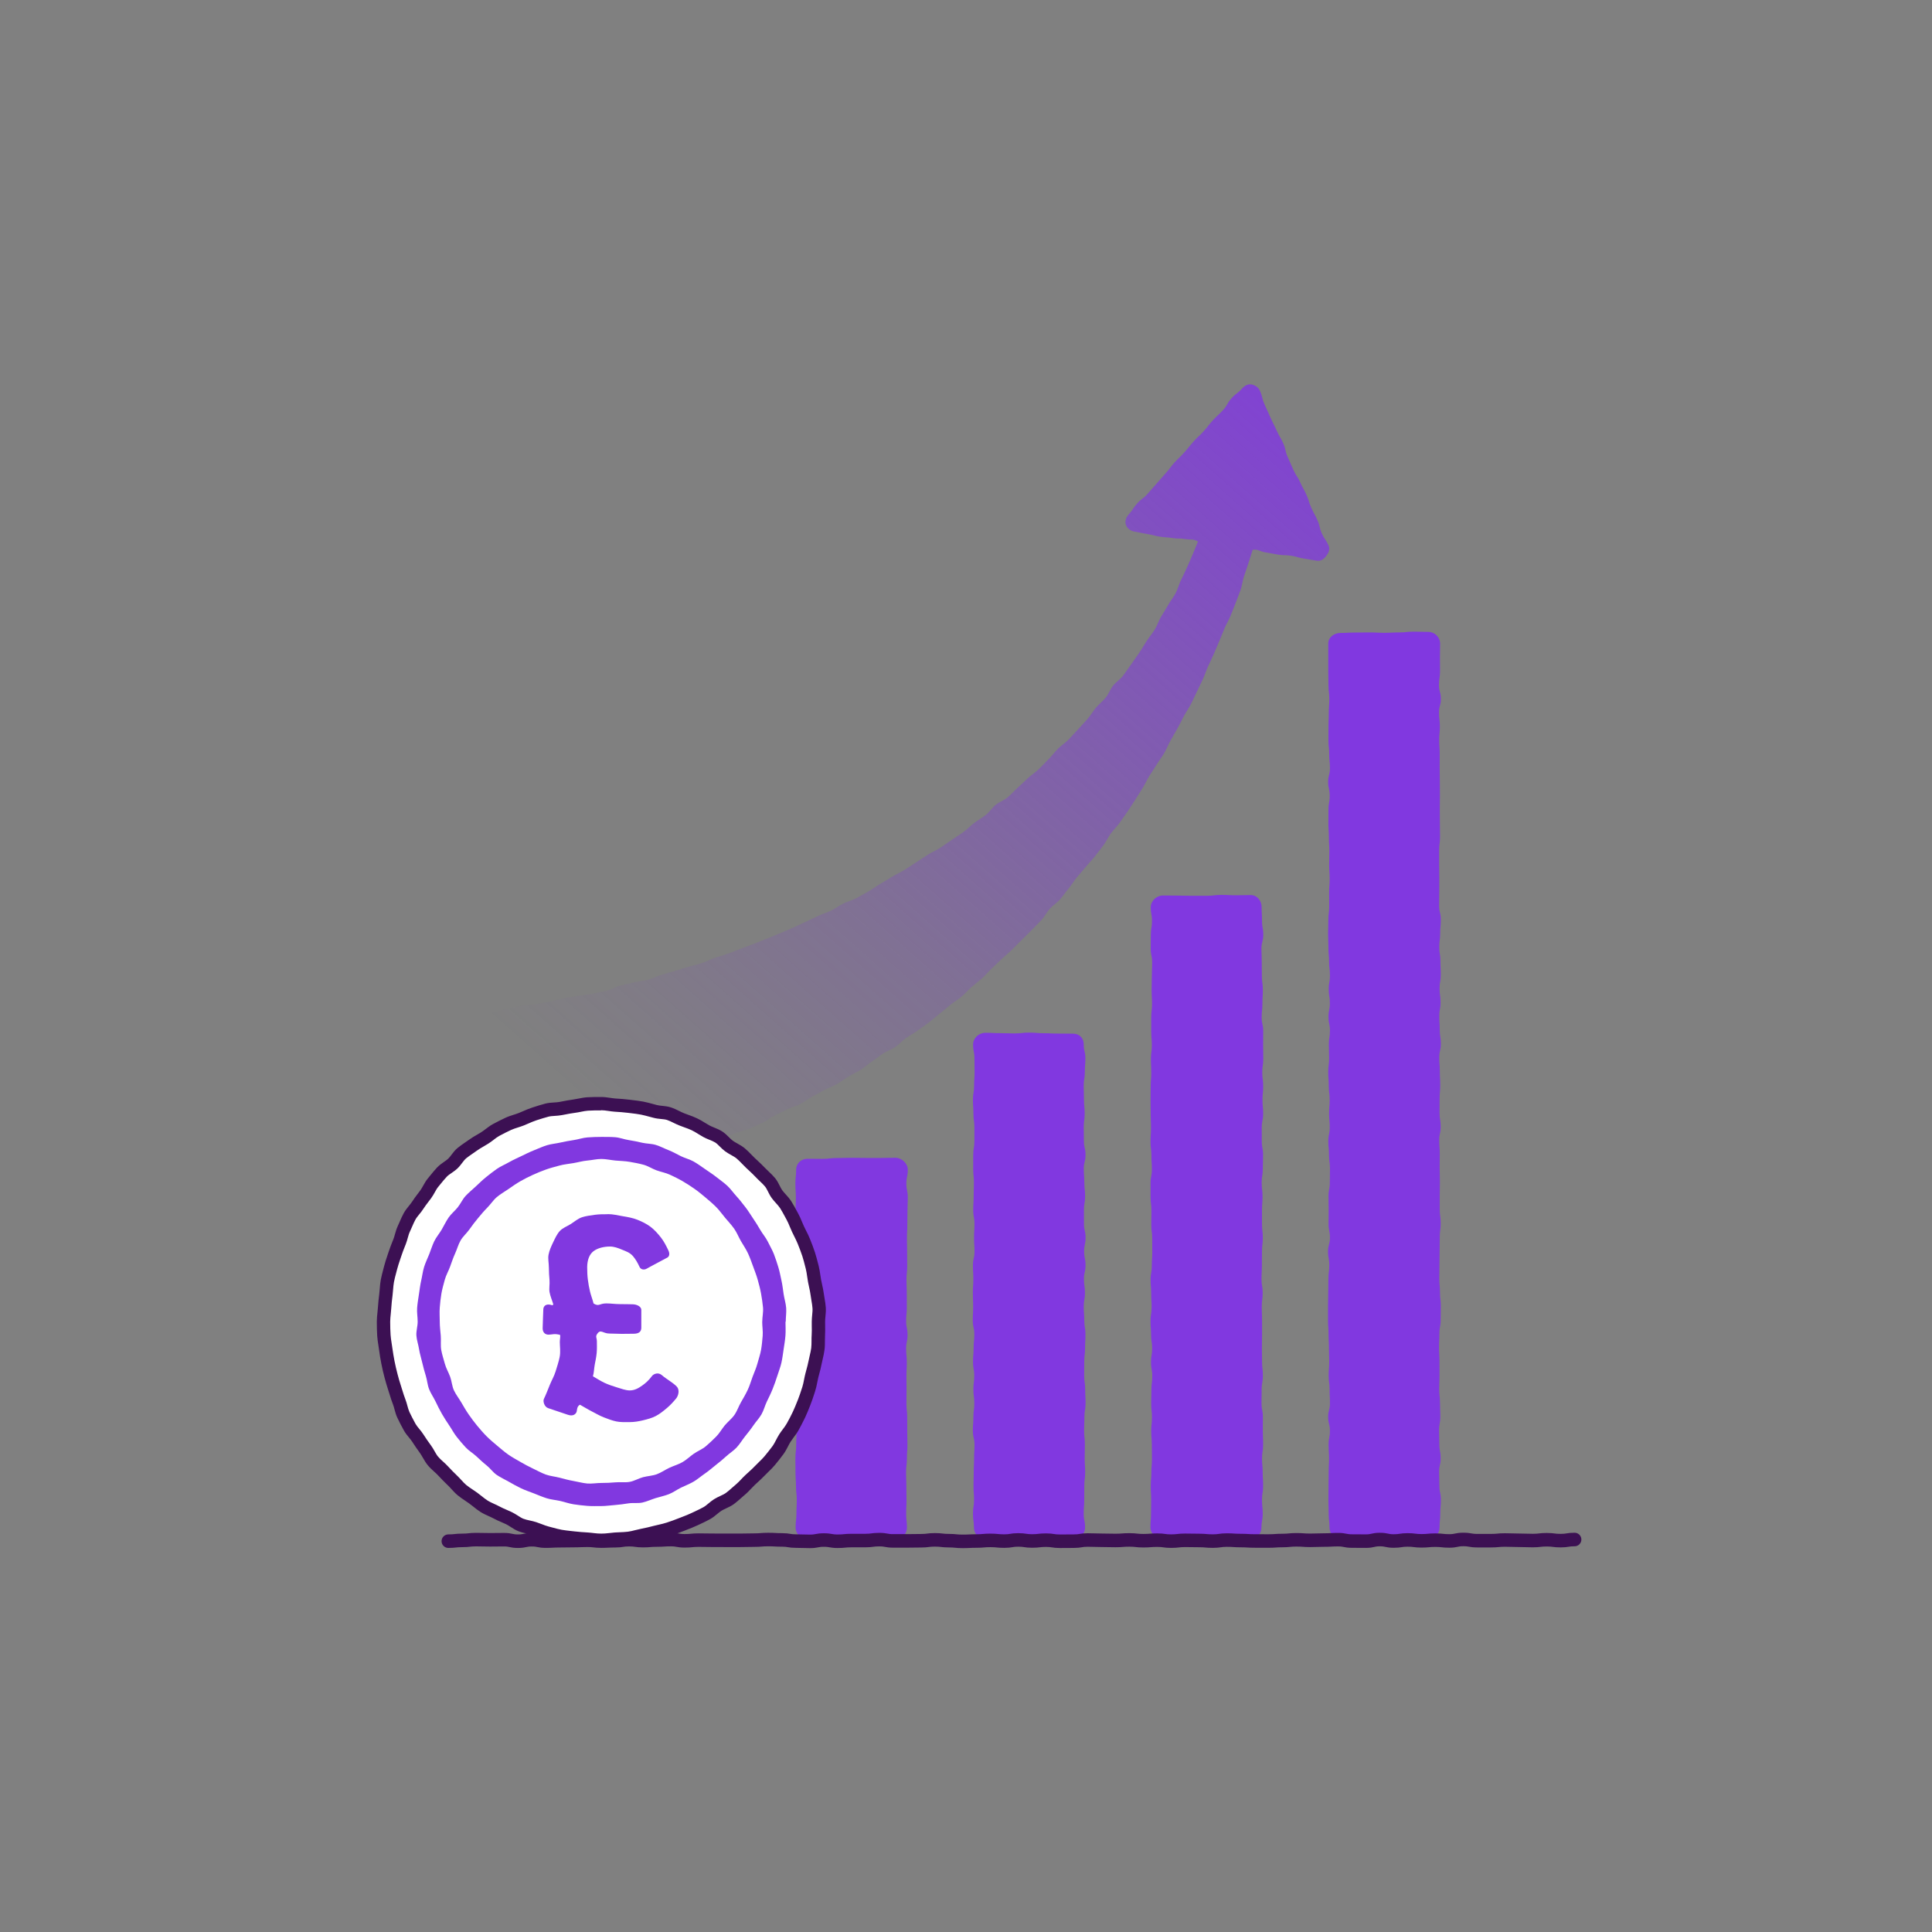
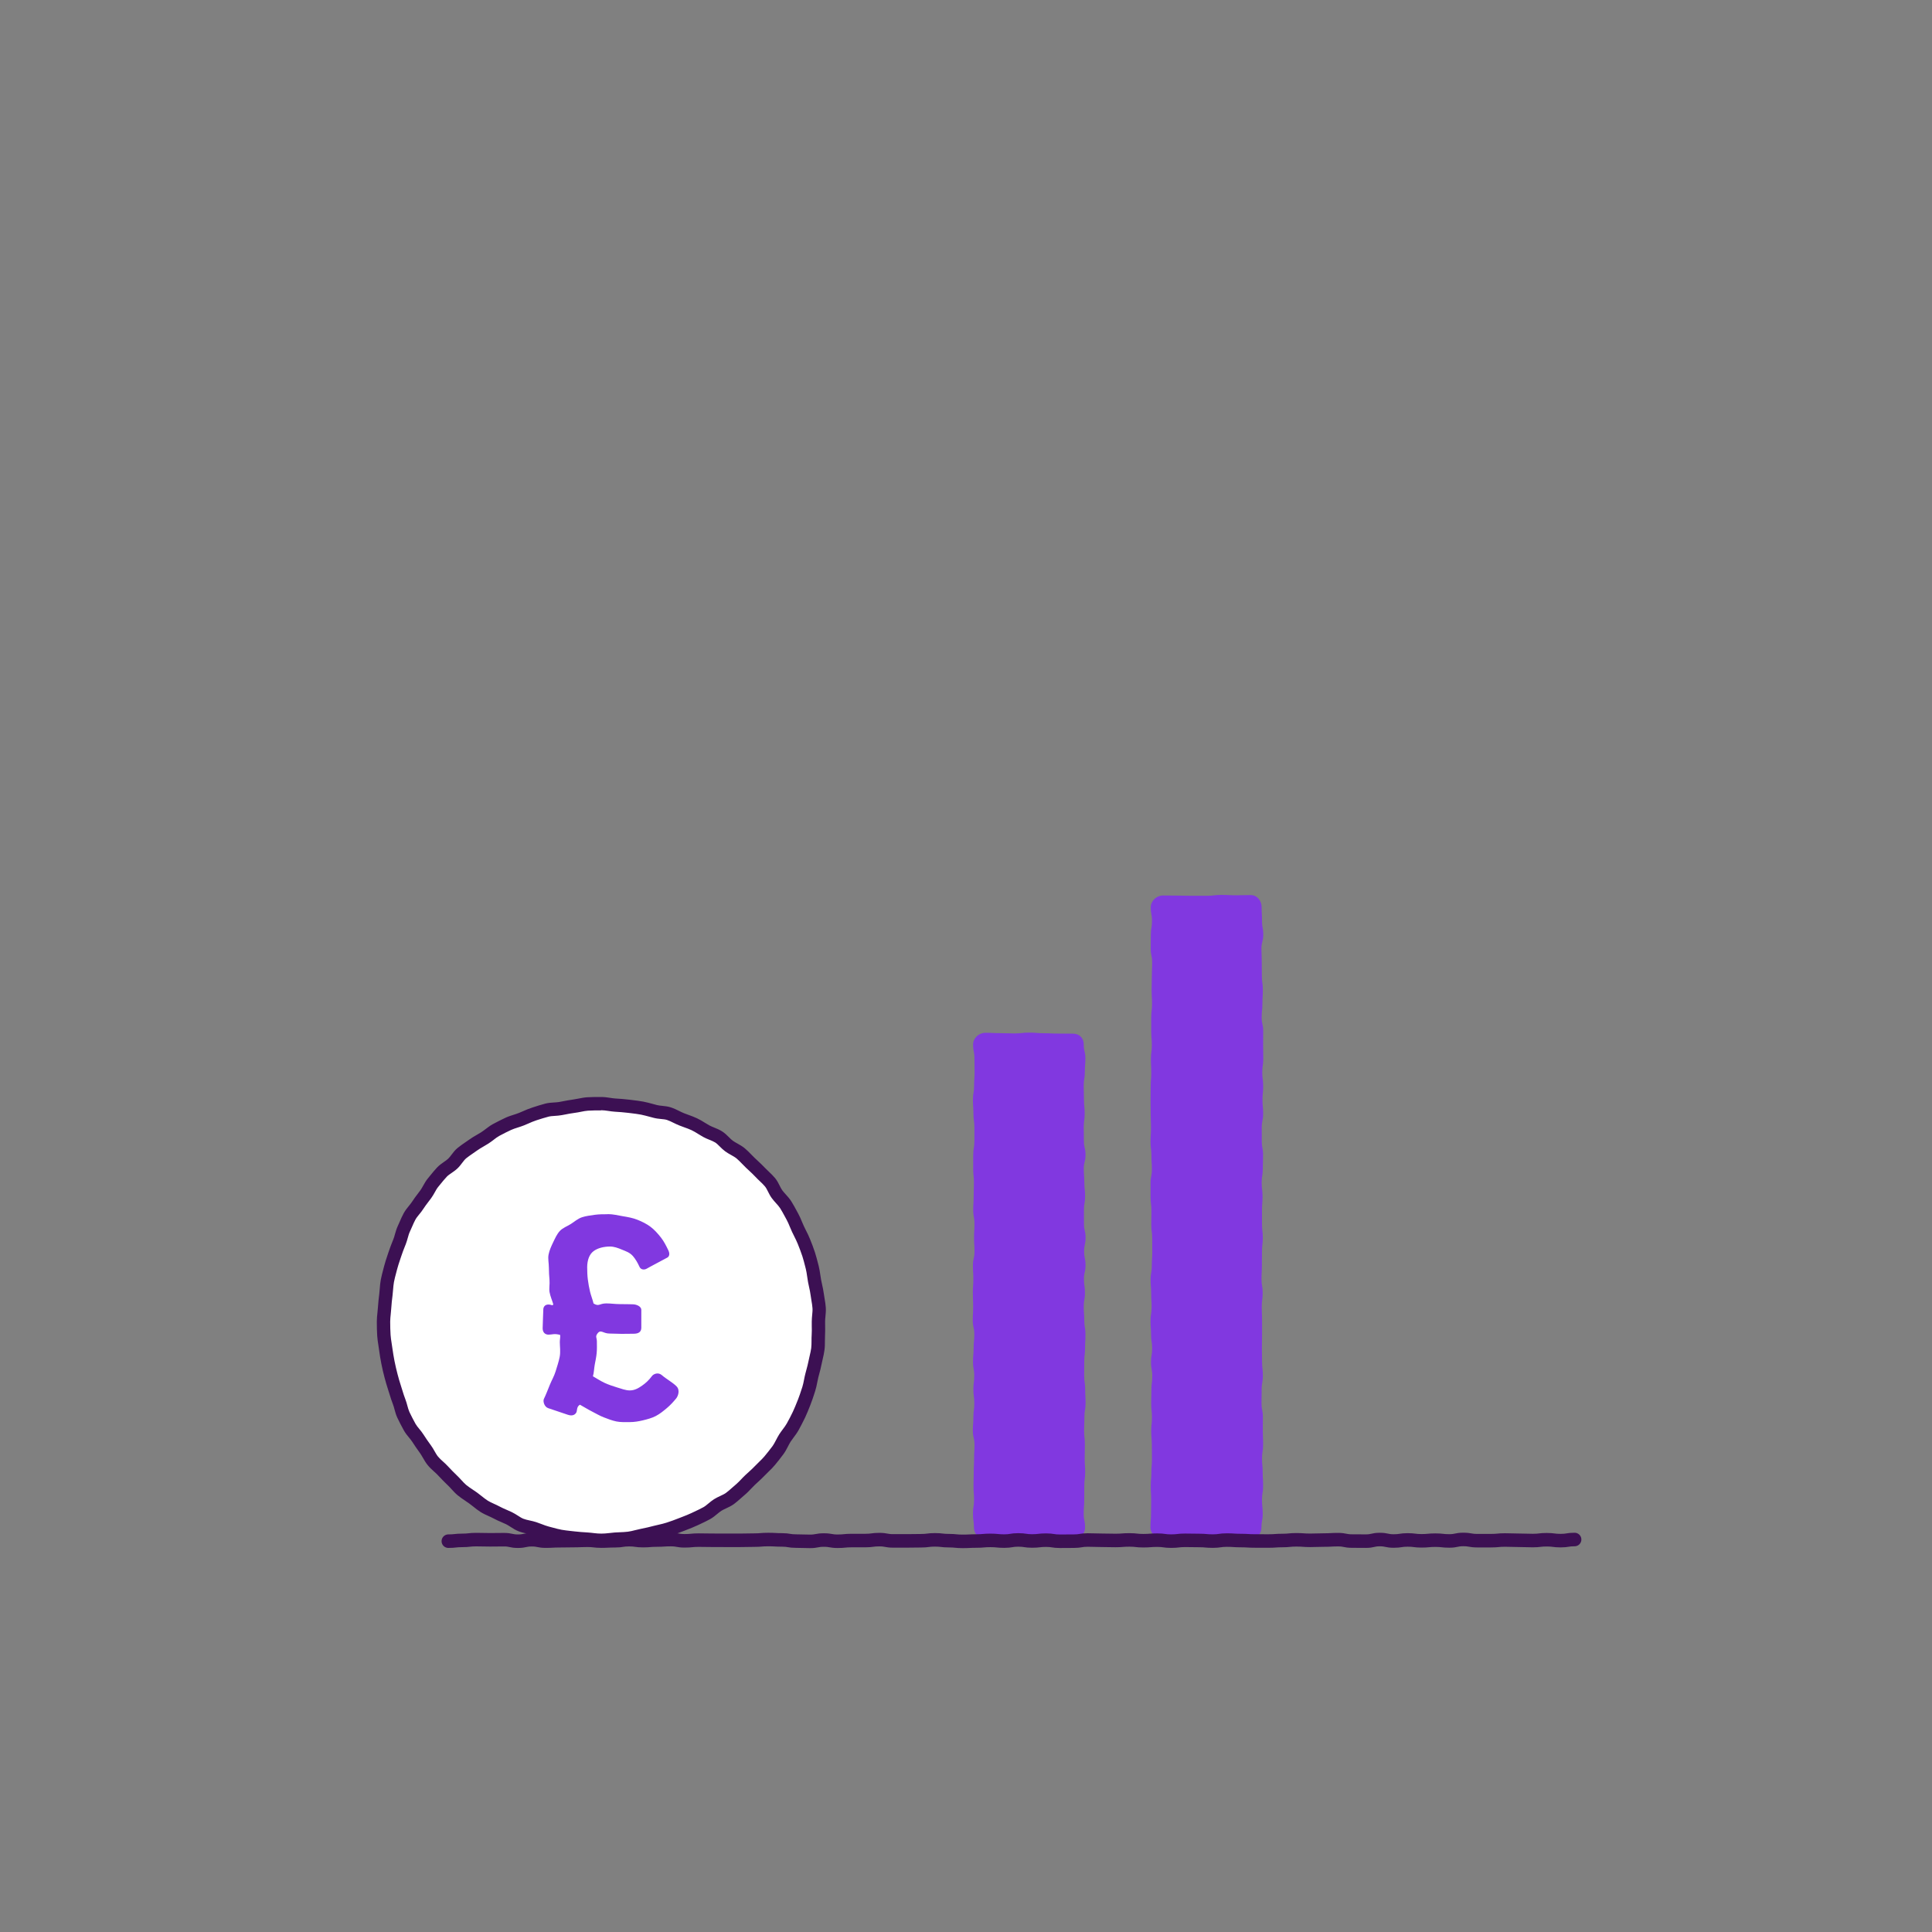
<svg xmlns="http://www.w3.org/2000/svg" id="uuid-19eb26f2-2be2-4960-9ef9-8816c27b0a88" viewBox="0 0 500 500">
  <rect x="0" y="0" width="500" height="500" fill="#808080" stroke="none" />
  <defs>
    <style>.uuid-8f04ec72-fd3c-42aa-a472-db2b4a844baf{fill:url(#uuid-74c7d077-2c96-4844-9c29-072ce83656ff);}.uuid-64b6048f-c972-4d63-a0d2-b77b96f092bc{fill:#fff;}.uuid-0ca8b8d8-4bed-48fc-b47e-1e753ca69338{fill:#8138e0;}.uuid-9df32066-1f02-4dd9-beb9-9e7db15821ca{fill:#3c1053;}.uuid-4467c337-8b77-438d-ab23-cbcd71e5d00a{fill:none;stroke:#3c1053;stroke-linecap:round;stroke-miterlimit:10;stroke-width:3.5px;}</style>
    <linearGradient id="uuid-74c7d077-2c96-4844-9c29-072ce83656ff" x1="130.16" y1="308.97" x2="343.49" y2="68.56" gradientUnits="userSpaceOnUse">
      <stop offset=".1" stop-color="#8138e0" stop-opacity="0" />
      <stop offset=".19" stop-color="#8138e0" stop-opacity=".06" />
      <stop offset=".36" stop-color="#8138e0" stop-opacity=".21" />
      <stop offset=".58" stop-color="#8138e0" stop-opacity=".46" />
      <stop offset=".85" stop-color="#8138e0" stop-opacity=".8" />
      <stop offset="1" stop-color="#8138e0" />
    </linearGradient>
  </defs>
  <g id="uuid-245bd0e5-0be9-45bc-8ff5-90f13fafc407">
-     <path class="uuid-0ca8b8d8-4bed-48fc-b47e-1e753ca69338" d="m231.7,398.53c-1.89,0-1.89-.14-3.78-.14-1.89,0-1.89-.33-3.78-.33-1.89,0-1.89.03-3.78.03-1.89,0-1.89.02-3.78.02-1.89,0-1.89.12-3.79.12-1.89,0-1.89.25-3.79.25-1.66,0-3.1-1.53-3.1-3.18,0-1.78.21-1.78.21-3.56s.09-1.78.09-3.56c0-1.78-.2-1.78-.2-3.56,0-1.78-.13-1.78-.13-3.56s-.03-1.78-.03-3.56c0-1.78.21-1.78.21-3.56,0-1.78.11-1.78.11-3.56,0-1.78-.2-1.78-.2-3.56s0-1.78,0-3.56.23-1.78.23-3.56.05-1.78.05-3.55c0-1.78-.04-1.78-.04-3.56s-.13-1.78-.13-3.55-.06-1.78-.06-3.56c0-1.78-.01-1.78-.01-3.56,0-1.78-.1-1.78-.1-3.56s.23-1.78.23-3.56-.14-1.78-.14-3.56-.2-1.78-.2-3.56.23-1.78.23-3.56c0-1.78.09-1.78.09-3.56,0-1.78-.35-1.78-.35-3.56s.13-1.78.13-3.56c0-1.78.08-1.78.08-3.56s-.13-1.78-.13-3.57c0-1.78.2-1.78.2-3.57,0-1.66,1.31-2.85,2.97-2.85,1.89,0,1.89.03,3.78.03s1.89-.22,3.78-.22,1.89-.06,3.78-.06,1.89.04,3.78.04,1.89,0,3.79,0,1.89-.05,3.79-.05c1.66,0,3.23,1.46,3.23,3.12,0,1.78-.38,1.78-.38,3.56s.37,1.78.37,3.56c0,1.78-.08,1.78-.08,3.56,0,1.78-.04,1.78-.04,3.56s-.1,1.78-.1,3.56.05,1.78.05,3.56.02,1.78.02,3.56c0,1.78-.19,1.78-.19,3.56s.08,1.78.08,3.56.01,1.78.01,3.56c0,1.78-.18,1.78-.18,3.55,0,1.78.37,1.78.37,3.56s-.37,1.78-.37,3.55c0,1.78.18,1.78.18,3.56,0,1.78-.1,1.78-.1,3.56s.03,1.78.03,3.56-.03,1.78-.03,3.56.2,1.78.2,3.56.01,1.78.01,3.56.05,1.78.05,3.56c0,1.78-.14,1.78-.14,3.56,0,1.78-.22,1.78-.22,3.56s.08,1.78.08,3.56c0,1.78.04,1.78.04,3.56s-.09,1.78-.09,3.57.2,1.78.2,3.57c0,1.66-1.34,3.24-3,3.24Z" />
    <path class="uuid-0ca8b8d8-4bed-48fc-b47e-1e753ca69338" d="m277.69,398.45c-1.89,0-1.89-.19-3.78-.19-1.89,0-1.89-.07-3.78-.07-1.89,0-1.89.11-3.78.11-1.89,0-1.89.07-3.78.07-1.89,0-1.89-.21-3.79-.21-1.89,0-1.89.13-3.79.13-1.66,0-2.94-1.33-2.94-2.99,0-1.79-.25-1.79-.25-3.57s.28-1.79.28-3.57c0-1.78-.14-1.78-.14-3.57,0-1.78.06-1.78.06-3.57,0-1.78.09-1.78.09-3.57,0-1.79.11-1.79.11-3.57,0-1.78-.43-1.78-.43-3.57s.14-1.78.14-3.57.24-1.79.24-3.57c0-1.79-.24-1.79-.24-3.57s.22-1.78.22-3.57-.32-1.79-.32-3.57.16-1.79.16-3.57c0-1.79.18-1.79.18-3.57,0-1.79-.4-1.79-.4-3.57s.1-1.79.1-3.57-.08-1.79-.08-3.57.13-1.79.13-3.57-.11-1.79-.11-3.57.41-1.78.41-3.57-.12-1.79-.12-3.57c0-1.78.11-1.78.11-3.57s-.32-1.79-.32-3.57.11-1.79.11-3.57.07-1.79.07-3.57-.19-1.79-.19-3.57.01-1.79.01-3.57c0-1.79.3-1.79.3-3.57s0-1.79,0-3.57-.25-1.79-.25-3.57c0-1.79-.13-1.79-.13-3.57,0-1.79.3-1.79.3-3.57,0-1.79.13-1.79.13-3.58,0-1.79-.04-1.79-.04-3.58s-.35-1.79-.35-3.58c0-1.66,1.51-3.02,3.17-3.02,1.89,0,1.89.09,3.78.09s1.89.07,3.78.07,1.89-.21,3.78-.21,1.89.16,3.78.16,1.89.09,3.79.09,1.89.02,3.79.02c1.66,0,2.77,1.15,2.77,2.8,0,1.79.42,1.79.42,3.57,0,1.79-.14,1.79-.14,3.57s-.29,1.78-.29,3.57c0,1.78.07,1.78.07,3.57s.18,1.78.18,3.57-.24,1.79-.24,3.57c0,1.78.04,1.78.04,3.57,0,1.78.42,1.78.42,3.57,0,1.79-.45,1.79-.45,3.57s.14,1.79.14,3.57.2,1.78.2,3.57-.3,1.79-.3,3.57c0,1.79.01,1.79.01,3.57,0,1.79.41,1.79.41,3.57s-.37,1.79-.37,3.57.36,1.79.36,3.57c0,1.79-.41,1.79-.41,3.57s.26,1.79.26,3.57-.31,1.79-.31,3.57c0,1.78.14,1.78.14,3.57,0,1.79.3,1.79.3,3.57s-.1,1.78-.1,3.57-.21,1.79-.21,3.57-.02,1.79-.02,3.57.26,1.79.26,3.57c0,1.79.1,1.79.1,3.57s-.3,1.79-.3,3.57c0,1.79-.08,1.79-.08,3.57,0,1.79.2,1.79.2,3.57,0,1.79-.05,1.79-.05,3.57,0,1.79.13,1.79.13,3.57,0,1.79-.23,1.79-.23,3.57s-.01,1.79-.01,3.58c0,1.79-.14,1.79-.14,3.58,0,1.79.35,1.79.35,3.58,0,1.66-1.45,3.17-3.11,3.17Z" />
    <path class="uuid-0ca8b8d8-4bed-48fc-b47e-1e753ca69338" d="m323.67,398.07c-1.89,0-1.89.12-3.78.12-1.89,0-1.89.27-3.78.27-1.89,0-1.89-.29-3.78-.29s-1.89.36-3.78.36-1.89-.29-3.79-.29c-1.89,0-1.89,0-3.79,0-1.66,0-3.24-1.29-3.24-2.95,0-1.78.15-1.78.15-3.56,0-1.78.04-1.78.04-3.56s-.11-1.78-.11-3.56c0-1.78.16-1.78.16-3.56s.15-1.78.15-3.56-.03-1.78-.03-3.57c0-1.78-.16-1.78-.16-3.56s.19-1.78.19-3.56c0-1.78-.2-1.78-.2-3.56s.06-1.78.06-3.56c0-1.78.22-1.78.22-3.57s-.33-1.78-.33-3.57c0-1.78.3-1.78.3-3.56,0-1.78-.28-1.78-.28-3.56s-.14-1.78-.14-3.56c0-1.78.28-1.78.28-3.57,0-1.78-.11-1.78-.11-3.56,0-1.78-.15-1.78-.15-3.56,0-1.78.31-1.78.31-3.57s.12-1.78.12-3.57-.02-1.78-.02-3.56-.24-1.78-.24-3.57.04-1.78.04-3.57c0-1.78-.22-1.78-.22-3.57,0-1.78,0-1.78,0-3.57s.34-1.78.34-3.57-.12-1.78-.12-3.57-.23-1.78-.23-3.57c0-1.78.12-1.78.12-3.57,0-1.78-.08-1.78-.08-3.56s-.03-1.78-.03-3.57.03-1.78.03-3.56.15-1.78.15-3.57-.09-1.78-.09-3.57.24-1.78.24-3.57-.16-1.78-.16-3.57,0-1.78,0-3.57c0-1.78.21-1.78.21-3.57s-.11-1.78-.11-3.57.06-1.78.06-3.57.08-1.78.08-3.57-.37-1.78-.37-3.57c0-1.79.03-1.79.03-3.57,0-1.79.3-1.79.3-3.58s-.32-1.79-.32-3.58c0-1.66,1.52-3.03,3.18-3.03,1.89,0,1.89.03,3.78.03s1.89.05,3.78.05,1.89,0,3.78,0,1.89-.23,3.78-.23,1.89.1,3.79.1,1.89-.06,3.79-.06c1.66,0,2.82,1.49,2.82,3.15,0,1.78.1,1.78.1,3.56s.32,1.78.32,3.56c0,1.78-.47,1.78-.47,3.56,0,1.78.08,1.78.08,3.56s.03,1.78.03,3.56.25,1.78.25,3.57-.11,1.78-.11,3.56-.19,1.78-.19,3.56c0,1.78.39,1.78.39,3.56,0,1.78-.02,1.78-.02,3.56,0,1.78.04,1.78.04,3.57,0,1.78-.26,1.78-.26,3.57s.24,1.78.24,3.56c0,1.78-.18,1.78-.18,3.56,0,1.78.17,1.78.17,3.56,0,1.78-.36,1.78-.36,3.57,0,1.78.01,1.78.01,3.56s.33,1.78.33,3.56c0,1.78-.07,1.78-.07,3.57s-.29,1.78-.29,3.57.22,1.78.22,3.56-.14,1.78-.14,3.57,0,1.78,0,3.57c0,1.78.21,1.78.21,3.57s-.21,1.78-.21,3.57-.02,1.78-.02,3.57-.1,1.78-.1,3.57.3,1.78.3,3.57-.24,1.78-.24,3.57.08,1.78.08,3.56c0,1.78,0,1.78,0,3.57s-.04,1.78-.04,3.56c0,1.78.04,1.78.04,3.57s.21,1.78.21,3.57-.31,1.78-.31,3.57c0,1.78-.04,1.78-.04,3.57,0,1.78.35,1.78.35,3.57,0,1.78-.02,1.78-.02,3.57,0,1.78.08,1.78.08,3.57s-.28,1.78-.28,3.57.17,1.78.17,3.57c0,1.78.11,1.78.11,3.57s-.29,1.79-.29,3.57.19,1.79.19,3.58c0,1.79-.32,1.79-.32,3.58,0,1.66-1.13,2.79-2.79,2.79Z" />
-     <path class="uuid-0ca8b8d8-4bed-48fc-b47e-1e753ca69338" d="m369.66,398.25c-1.89,0-1.89-.09-3.78-.09-1.89,0-1.89.34-3.78.34-1.89,0-1.89-.17-3.78-.17-1.89,0-1.89-.04-3.78-.04s-1.89.19-3.79.19c-1.89,0-1.89-.21-3.79-.21-1.66,0-2.89-1.33-2.89-2.99,0-1.79-.21-1.79-.21-3.57,0-1.79-.07-1.79-.07-3.57,0-1.79.03-1.79.03-3.57s.04-1.79.04-3.57.1-1.79.1-3.57c0-1.79-.12-1.79-.12-3.57s.34-1.79.34-3.57c0-1.79-.45-1.79-.45-3.57s.46-1.79.46-3.57c0-1.79-.09-1.79-.09-3.57s-.24-1.78-.24-3.57c0-1.78.14-1.78.14-3.57s-.07-1.78-.07-3.57-.1-1.78-.1-3.57-.13-1.78-.13-3.57q0-1.79,0-3.57c0-1.79.05-1.79.05-3.57,0-1.79.04-1.79.04-3.57s.23-1.79.23-3.57-.32-1.78-.32-3.57.49-1.78.49-3.57-.36-1.78-.36-3.57c0-1.79.03-1.79.03-3.57s-.04-1.79-.04-3.57.34-1.79.34-3.57.04-1.79.04-3.57-.25-1.79-.25-3.57-.18-1.79-.18-3.57.37-1.79.37-3.57c0-1.79-.17-1.79-.17-3.58s.15-1.79.15-3.57-.23-1.79-.23-3.57c0-1.79-.14-1.79-.14-3.57,0-1.79.23-1.79.23-3.57,0-1.79-.07-1.79-.07-3.58,0-1.79.28-1.79.28-3.57,0-1.79-.37-1.79-.37-3.57,0-1.79.35-1.79.35-3.57s-.29-1.79-.29-3.58.31-1.79.31-3.57-.22-1.79-.22-3.57-.17-1.79-.17-3.58-.08-1.79-.08-3.57c0-1.79.06-1.79.06-3.58,0-1.79.22-1.79.22-3.58s-.02-1.79-.02-3.58.14-1.79.14-3.58c0-1.79-.13-1.79-.13-3.58,0-1.79.05-1.79.05-3.57s-.12-1.79-.12-3.58-.13-1.79-.13-3.57c0-1.79.02-1.79.02-3.58s.32-1.79.32-3.57c0-1.79-.4-1.79-.4-3.58,0-1.79.46-1.79.46-3.58,0-1.79-.19-1.79-.19-3.58s-.2-1.79-.2-3.58.01-1.79.01-3.58.08-1.79.08-3.58.14-1.79.14-3.58-.22-1.79-.22-3.58-.05-1.79-.05-3.58,0-1.79,0-3.59q0-1.79,0-3.59c0-1.66,1.53-2.75,3.19-2.75,1.89,0,1.89-.1,3.78-.1s1.89-.03,3.78-.03,1.89.1,3.78.1,1.89-.1,3.78-.1,1.89-.2,3.79-.2,1.89.06,3.79.06c1.66,0,3.05,1.38,3.05,3.03,0,1.79-.04,1.79-.04,3.57,0,1.79.02,1.79.02,3.57s-.27,1.79-.27,3.57.48,1.79.48,3.57-.47,1.79-.47,3.57c0,1.79.22,1.79.22,3.57,0,1.79-.17,1.79-.17,3.57s.13,1.79.13,3.57-.01,1.79-.01,3.57c0,1.79.04,1.79.04,3.57s.02,1.78.02,3.57c0,1.78-.03,1.78-.03,3.57,0,1.78.02,1.78.02,3.57s.04,1.78.04,3.57c0,1.78-.22,1.78-.22,3.57,0,1.79,0,1.79,0,3.57,0,1.79.04,1.79.04,3.57,0,1.79-.01,1.79-.01,3.57,0,1.79-.04,1.79-.04,3.57,0,1.78.43,1.78.43,3.57s-.16,1.78-.16,3.57-.23,1.78-.23,3.57c0,1.79.29,1.79.29,3.57s.09,1.79.09,3.57-.3,1.79-.3,3.57.24,1.79.24,3.57c0,1.79-.31,1.79-.31,3.57s.11,1.79.11,3.57.28,1.79.28,3.57-.4,1.79-.4,3.58.14,1.79.14,3.57.1,1.79.1,3.57c0,1.79-.15,1.79-.15,3.57,0,1.79-.02,1.79-.02,3.57,0,1.79.29,1.79.29,3.58,0,1.79-.37,1.79-.37,3.57s.14,1.79.14,3.57-.03,1.79-.03,3.57c0,1.79.06,1.79.06,3.58s-.04,1.79-.04,3.57,0,1.79,0,3.57.24,1.79.24,3.58-.23,1.79-.23,3.57c0,1.79-.04,1.79-.04,3.58s-.04,1.79-.04,3.58c0,1.79-.04,1.79-.04,3.58s.17,1.79.17,3.58c0,1.79.21,1.79.21,3.58,0,1.79-.04,1.79-.04,3.57s-.32,1.79-.32,3.58-.09,1.79-.09,3.57c0,1.79.11,1.79.11,3.58s.01,1.79.01,3.57-.08,1.79-.08,3.58c0,1.79.2,1.79.2,3.58s.08,1.79.08,3.58c0,1.79-.31,1.79-.31,3.58s.07,1.79.07,3.58.33,1.79.33,3.58c0,1.79-.39,1.79-.39,3.58s.07,1.79.07,3.58.38,1.79.38,3.58c0,1.79-.16,1.79-.16,3.59,0,1.79-.18,1.79-.18,3.59,0,1.66-1.25,2.96-2.91,2.96Z" />
  </g>
  <g id="uuid-feb090cf-73eb-4c71-8ed9-a60ab1c1e1bd">
-     <path class="uuid-8f04ec72-fd3c-42aa-a472-db2b4a844baf" d="m93.46,314.13c1.2-.05,2.19.11,3.38.05s2.39-.18,3.58-.25c1.2-.08,2.38-.3,3.57-.39s2.41.05,3.59-.05,2.39-.19,3.57-.31,2.36-.51,3.54-.64c1.19-.13,2.4-.1,3.58-.24s2.4-.16,3.57-.32c1.19-.16,2.31-.8,3.48-.97,1.19-.17,2.43.08,3.61-.1s2.35-.45,3.53-.65,2.3-.76,3.47-.97,2.37-.33,3.54-.55,2.42-.13,3.58-.38,2.31-.64,3.47-.9,2.26-.84,3.42-1.11,2.34-.51,3.49-.8,2.34-.52,3.49-.82,2.33-.54,3.48-.86,2.25-.82,3.39-1.16,2.3-.66,3.44-1.01,2.33-.56,3.47-.93,2.28-.74,3.4-1.13c1.14-.39,2.22-.92,3.34-1.32s2.24-.84,3.35-1.26,2.23-.87,3.34-1.31,2.22-.89,3.32-1.34,2.25-.83,3.34-1.29,2.34-.64,3.42-1.12,2.18-.99,3.26-1.49,2.01-1.34,3.09-1.86,2.15-1.05,3.21-1.59,2.29-.78,3.34-1.33,2-1.34,3.05-1.91,2.12-1.11,3.16-1.69c1.05-.59,2.21-.96,3.24-1.55,1.04-.6,1.99-1.34,3.01-1.96,1.03-.62,2.14-1.1,3.15-1.73,1.02-.63,1.89-1.5,2.89-2.14,1.01-.65,1.92-1.43,2.91-2.09,1-.67,2.2-1.01,3.18-1.69s1.79-1.62,2.76-2.31c.98-.7,2.06-1.24,3.01-1.95s1.98-1.36,2.92-2.08,1.83-1.55,2.77-2.28,1.85-1.52,2.77-2.28,1.99-1.35,2.9-2.12,1.69-1.71,2.59-2.49,1.87-1.5,2.76-2.29c.89-.8,1.64-1.76,2.51-2.56s1.74-1.65,2.6-2.47,1.81-1.57,2.66-2.41c.86-.84,1.7-1.69,2.53-2.54s1.73-1.66,2.55-2.52,1.69-1.7,2.5-2.57,1.35-2.02,2.14-2.9,1.88-1.53,2.66-2.43,1.45-1.91,2.22-2.82c.78-.92,1.38-1.97,2.13-2.89.76-.93,1.59-1.79,2.33-2.72s1.63-1.77,2.35-2.71,1.48-1.89,2.19-2.84,1.2-2.09,1.9-3.05c.71-.97,1.6-1.8,2.29-2.77.69-.98,1.39-1.95,2.06-2.93s1.31-2.01,1.96-3,1.27-2.03,1.91-3.03c.65-1.01,1.12-2.13,1.74-3.14s1.33-2,1.94-3.01,1.38-1.98,1.97-3,1.03-2.18,1.61-3.21c.59-1.05,1.21-2.08,1.78-3.11s1.11-2.13,1.66-3.18,1.28-2.05,1.81-3.09c.55-1.08,1.04-2.17,1.56-3.22s1.04-2.17,1.54-3.23.86-2.26,1.35-3.32c.51-1.11,1.03-2.18,1.5-3.25s.94-2.22,1.4-3.29c.48-1.13.92-2.24,1.36-3.31.46-1.14,1.13-2.16,1.55-3.24.45-1.16.93-2.26,1.33-3.33.44-1.18.89-2.28,1.27-3.35.42-1.2.52-2.43.87-3.48.42-1.25.82-2.37,1.14-3.39.43-1.37.86-2.67,1.13-3.57,1.67-.17,1.68.41,3.34.67,1.66.26,1.65.32,3.3.58,1.66.26,1.69.03,3.35.29s1.63.47,3.29.73c1.66.26,1.66.29,3.32.55,1.08.17,1.86-.45,2.43-1.2.58-.75,1.08-1.71.63-2.71-.73-1.64-1.01-1.51-1.74-3.14s-.42-1.78-1.14-3.41-.86-1.58-1.59-3.22-.53-1.73-1.26-3.36-.88-1.58-1.61-3.22c-.73-1.64-1-1.52-1.73-3.16q-.76-1.7-1.51-3.4c-.76-1.7-.41-1.86-1.16-3.56-.76-1.7-.95-1.61-1.71-3.32s-.85-1.66-1.6-3.36c-.76-1.7-.78-1.7-1.53-3.4s-.45-1.84-1.21-3.55c-.41-.91-1.34-1.47-2.21-1.61s-1.71.31-2.38,1.05c-1.24,1.38-1.5,1.15-2.74,2.53-1.24,1.38-.94,1.66-2.18,3.04s-1.38,1.26-2.63,2.64c-1.25,1.38-1.16,1.46-2.4,2.85s-1.38,1.27-2.62,2.66-1.17,1.46-2.41,2.85-1.3,1.24-2.5,2.57-1.08,1.44-2.28,2.77c-1.2,1.33-1.17,1.36-2.37,2.69-1.2,1.33-1.16,1.37-2.36,2.7-1.2,1.34-1.46,1.1-2.66,2.44s-1,1.52-2.2,2.85c-.73.81-1.04,1.82-.72,2.72s1.18,1.56,2.26,1.74c1.63.26,1.62.35,3.25.61s1.61.42,3.24.68,1.66.11,3.29.37,1.68,0,3.31.26c1.64.26,1.82-.15,3.29.62-.36,1.01-.9,2.2-1.41,3.44-.42,1.03-.9,2.14-1.44,3.32-.47,1.04-.99,2.13-1.55,3.27-.51,1.04-.8,2.25-1.38,3.36-.54,1.03-1.33,1.98-1.94,3.07-.57,1.02-1.24,2.03-1.87,3.09-.6,1.01-.94,2.21-1.6,3.26s-1.41,1.93-2.09,2.96-1.23,2.05-1.93,3.06-1.36,1.97-2.08,2.97-1.36,1.97-2.1,2.95c-.71.95-1.83,1.62-2.58,2.58s-1.15,2.15-1.92,3.1-1.74,1.67-2.53,2.61-1.36,1.99-2.17,2.91-1.62,1.77-2.44,2.67c-.81.88-1.62,1.77-2.46,2.66-.82.86-1.9,1.5-2.76,2.37s-1.55,1.84-2.42,2.7-1.65,1.75-2.54,2.59-1.89,1.49-2.8,2.31-1.73,1.67-2.64,2.48-1.69,1.72-2.63,2.51-2.15,1.17-3.09,1.94-1.59,1.86-2.55,2.61c-.94.74-2.02,1.33-2.99,2.06s-1.8,1.62-2.78,2.34-2.01,1.33-3,2.03c-.98.69-1.99,1.36-2.99,2.04s-2.15,1.11-3.17,1.78c-1,.66-2.01,1.32-3.04,1.97s-1.99,1.34-3.03,1.98-2.13,1.12-3.18,1.74-2.04,1.27-3.1,1.87-1.99,1.37-3.06,1.95-2.08,1.21-3.16,1.78-2.28.83-3.36,1.38c-1.07.54-2.05,1.27-3.14,1.81s-2.25.86-3.35,1.38-2.17,1.04-3.27,1.54-2.17,1.04-3.28,1.52-2.2.96-3.32,1.43-2.23.91-3.35,1.37-2.23.9-3.36,1.34-2.25.84-3.39,1.27c-1.12.42-2.23.89-3.38,1.3s-2.3.71-3.45,1.11-2.21.98-3.36,1.36-2.34.59-3.5.95-2.3.71-3.46,1.06-2.31.67-3.48,1-2.23.95-3.41,1.27-2.4.37-3.57.67-2.35.52-3.53.81-2.23,1.02-3.41,1.3-2.36.5-3.54.77-2.4.33-3.58.58-2.4.3-3.59.54c-1.18.24-2.34.57-3.53.8s-2.35.53-3.55.74-2.41.21-3.6.41-2.37.42-3.57.61-2.32.75-3.52.93-2.44-.07-3.65.1-2.33.75-3.54.91-2.39.31-3.6.45-2.43-.02-3.64.11-2.39.31-3.6.43-2.4.22-3.61.33-2.4.25-3.61.34-2.41.11-3.62.2c-1.2.08-2.41.17-3.62.24s-2.5.18-3.72.24c-.54,1.66.08,1.78.11,3.53s-.07,1.75-.05,3.5c.02,1.75.36,1.74.39,3.49s-.14,1.75-.12,3.5-.02,1.75,0,3.5c.02,1.75.22,1.75.24,3.5.02,1.75-.19,1.75-.16,3.51.02,1.75-.07,1.75-.05,3.5s.23,1.75.25,3.5c.02,1.75.09,1.75.11,3.5.02,1.75,0,1.75.01,3.5s-.02,1.75,0,3.51.04,1.76-.05,3.51-.33,1.78.27,3.44Z" />
-   </g>
+     </g>
  <g id="uuid-8b256284-8b94-4954-a85d-7023b3710291">
    <g id="uuid-444b9574-6a1c-4756-8ef2-97bff59b1220">
      <path class="uuid-64b6048f-c972-4d63-a0d2-b77b96f092bc" d="m211.78,342.07c0-1.19.26-2.37.19-3.55-.07-1.19-.35-2.35-.49-3.51s-.46-2.31-.68-3.47-.31-2.35-.6-3.49-.57-2.3-.93-3.42-.8-2.22-1.24-3.32-1.02-2.13-1.52-3.2c-.5-1.07-.88-2.2-1.45-3.23s-1.11-2.1-1.74-3.09c-.63-1-1.56-1.79-2.26-2.75-.7-.96-1.06-2.17-1.81-3.08-.75-.91-1.69-1.67-2.5-2.53-.81-.86-1.69-1.65-2.55-2.46-.86-.81-1.63-1.73-2.54-2.48s-2.05-1.2-3.01-1.9-1.68-1.72-2.68-2.36c-1-.63-2.19-.94-3.23-1.51s-2-1.27-3.07-1.78c-1.07-.5-2.2-.85-3.3-1.28s-2.12-1.08-3.25-1.45-2.37-.28-3.52-.58-2.26-.64-3.43-.86-2.32-.34-3.5-.49-2.33-.23-3.52-.3-2.34-.38-3.53-.38-2.38,0-3.55.07-2.34.42-3.5.57-2.32.39-3.48.61-2.4.12-3.54.41-2.28.67-3.4,1.03-2.19.9-3.29,1.34-2.28.69-3.35,1.19-2.14,1.03-3.18,1.6c-1.04.57-1.92,1.41-2.91,2.04s-2.07,1.16-3.02,1.86-1.98,1.32-2.89,2.08-1.48,1.89-2.34,2.7c-.86.81-2,1.34-2.81,2.2s-1.54,1.8-2.29,2.71-1.2,2.06-1.89,3.01c-.69.95-1.45,1.86-2.08,2.86s-1.53,1.84-2.1,2.88-.98,2.16-1.49,3.23-.68,2.27-1.12,3.37-.87,2.18-1.24,3.31-.76,2.22-1.05,3.37-.63,2.27-.85,3.44c-.22,1.15-.23,2.34-.37,3.52-.15,1.17-.28,2.33-.35,3.51s-.28,2.34-.28,3.53.03,2.37.1,3.54.32,2.34.47,3.51.36,2.33.58,3.49.5,2.3.79,3.44.63,2.27,1,3.39c.37,1.13.68,2.26,1.11,3.35s.6,2.32,1.1,3.39c.5,1.07,1.06,2.13,1.63,3.16.57,1.04,1.49,1.87,2.12,2.86s1.3,1.96,2,2.91,1.16,2.09,1.91,3,1.73,1.63,2.54,2.49,1.61,1.72,2.47,2.53,1.58,1.78,2.49,2.54,1.94,1.36,2.9,2.05,1.84,1.5,2.84,2.14c1,.63,2.15,1.01,3.19,1.58s2.14.97,3.22,1.48,1.99,1.33,3.09,1.77,2.31.55,3.44.91c1.12.36,2.2.88,3.35,1.17s2.28.64,3.45.86,2.34.3,3.52.45,2.35.21,3.53.29,2.35.33,3.54.33,2.37-.24,3.54-.32,2.38-.08,3.54-.22,2.32-.53,3.47-.75,2.31-.5,3.45-.79c1.15-.29,2.31-.51,3.43-.87s2.24-.77,3.33-1.2,2.22-.84,3.28-1.34,2.16-.99,3.19-1.56,1.86-1.49,2.86-2.13,2.19-.98,3.14-1.68c.96-.7,1.8-1.54,2.71-2.3.91-.75,1.65-1.69,2.51-2.5s1.76-1.57,2.57-2.43c.81-.86,1.73-1.63,2.48-2.54s1.5-1.83,2.19-2.79,1.12-2.09,1.76-3.09c.63-1,1.45-1.88,2.02-2.92.57-1.03,1.13-2.08,1.63-3.15s.93-2.17,1.37-3.27c.43-1.09.78-2.23,1.15-3.35s.5-2.3.79-3.45.63-2.26.85-3.43c.22-1.15.57-2.29.71-3.47.15-1.17.06-2.36.13-3.54s.02-2.34.02-3.53Z" />
      <path class="uuid-9df32066-1f02-4dd9-beb9-9e7db15821ca" d="m155.63,400.42c-.81,0-1.57-.1-2.3-.19-.45-.06-.9-.11-1.35-.14l-.27-.02c-1.1-.07-2.24-.14-3.37-.28-.37-.05-.75-.09-1.12-.13-.82-.09-1.66-.18-2.51-.34-.89-.17-1.74-.4-2.57-.62-.33-.09-.65-.18-.98-.26-.78-.2-1.5-.48-2.2-.75-.42-.16-.83-.32-1.25-.46-.41-.13-.87-.23-1.35-.34-.71-.16-1.44-.32-2.19-.61-.76-.3-1.43-.73-2.01-1.11-.42-.27-.81-.52-1.18-.7-.38-.18-.77-.35-1.16-.52-.7-.3-1.43-.61-2.15-1.01-.41-.22-.83-.41-1.26-.6-.67-.3-1.35-.61-2.03-1.03-.69-.44-1.3-.92-1.89-1.4-.34-.27-.68-.54-1.04-.8-.35-.25-.7-.49-1.06-.73-.64-.43-1.29-.87-1.93-1.39-.62-.51-1.12-1.07-1.62-1.61-.31-.34-.62-.69-.96-1-.84-.79-1.63-1.63-2.39-2.43l-.16-.17c-.32-.34-.66-.65-1.01-.96-.54-.49-1.1-.99-1.6-1.61-.51-.62-.89-1.27-1.25-1.9-.25-.43-.48-.84-.73-1.19-.78-1.08-1.46-2.06-2.06-3-.23-.36-.53-.72-.84-1.1-.44-.53-.94-1.14-1.33-1.85-.65-1.18-1.2-2.25-1.68-3.26-.34-.73-.54-1.45-.73-2.16-.13-.48-.25-.93-.41-1.33-.33-.83-.59-1.67-.84-2.48-.1-.33-.2-.65-.31-.98-.43-1.31-.75-2.42-1.03-3.49-.29-1.11-.58-2.3-.82-3.55-.21-1.13-.44-2.34-.59-3.59-.05-.41-.12-.82-.18-1.22-.12-.77-.25-1.56-.3-2.4-.07-1.13-.1-2.33-.1-3.65,0-.82.08-1.59.16-2.34.05-.43.09-.87.12-1.3.08-1.26.22-2.49.36-3.62.05-.44.09-.88.12-1.32.06-.74.12-1.51.27-2.3.17-.91.41-1.78.63-2.62.08-.31.17-.62.24-.92.24-.92.53-1.81.82-2.66l.27-.82c.35-1.08.76-2.11,1.16-3.12l.12-.29c.16-.4.29-.85.42-1.33.2-.7.4-1.42.74-2.14.18-.38.34-.77.51-1.15.31-.71.63-1.45,1.03-2.17.39-.71.86-1.29,1.32-1.86.31-.39.61-.75.84-1.11.46-.72.96-1.38,1.45-2.02.23-.31.47-.61.69-.92.25-.35.48-.76.72-1.19.34-.6.72-1.29,1.24-1.91l.56-.69c.57-.7,1.16-1.42,1.8-2.11.57-.6,1.22-1.05,1.79-1.45.41-.28.8-.55,1.09-.83.29-.27.57-.65.87-1.04.42-.56.9-1.2,1.55-1.73.64-.53,1.32-.99,1.97-1.44.34-.23.68-.46,1.01-.7.66-.48,1.33-.87,1.99-1.25.38-.22.76-.44,1.13-.67.39-.25.76-.53,1.13-.81.58-.44,1.18-.9,1.88-1.29,1.16-.64,2.36-1.21,3.27-1.65.72-.34,1.45-.57,2.14-.79.44-.14.88-.28,1.31-.45.39-.15.77-.32,1.16-.49.71-.31,1.44-.63,2.23-.88l.23-.08c1.06-.34,2.15-.7,3.27-.99.79-.2,1.57-.25,2.26-.29.5-.03.97-.06,1.39-.14l.68-.13c.94-.18,1.9-.37,2.91-.5.45-.06.9-.15,1.35-.24.72-.14,1.46-.29,2.26-.34,1.2-.07,2.44-.08,3.56-.07.9,0,1.64.11,2.36.22.46.07.91.14,1.37.17,1.16.07,2.39.15,3.62.31l.73.09c.94.11,1.91.23,2.88.41.88.17,1.72.4,2.53.62.33.09.67.18,1,.27.4.1.87.15,1.36.2.69.07,1.48.15,2.26.41.76.25,1.44.58,2.1.91.41.2.83.41,1.25.58.38.15.77.29,1.15.43.74.27,1.5.54,2.25.9.73.34,1.39.75,2.02,1.14.38.23.76.47,1.14.68.38.21.81.38,1.27.57.67.27,1.37.56,2.05.99.7.45,1.26,1,1.76,1.5.35.35.68.68,1.01.92.35.25.75.48,1.19.72.63.36,1.29.72,1.91,1.24s1.16,1.07,1.68,1.61c.31.32.62.64.94.94l.58.54c.68.63,1.38,1.29,2.05,2,.31.33.64.64.97.95.54.51,1.09,1.04,1.61,1.66.53.64.89,1.35,1.2,1.98.22.44.43.86.67,1.19.25.35.57.69.9,1.06.49.54.99,1.09,1.42,1.77.5.79.94,1.6,1.36,2.38l.44.81c.39.71.69,1.42.97,2.11.17.41.34.82.53,1.21.17.36.35.71.52,1.06.36.71.73,1.44,1.04,2.23.45,1.13.9,2.26,1.27,3.42.32.99.57,1.98.82,2.95l.15.58c.2.78.31,1.55.42,2.29.06.44.12.87.21,1.31.08.4.16.8.25,1.19.17.76.34,1.55.45,2.38.05.42.12.85.2,1.27.13.75.26,1.53.31,2.35.05.79-.02,1.53-.09,2.25-.05.49-.09.96-.09,1.4,0,.35,0,.71.01,1.06.01.84.02,1.7-.03,2.58-.03.45-.03.91-.03,1.36,0,.74,0,1.5-.11,2.3-.1.81-.28,1.58-.45,2.31-.1.42-.2.84-.28,1.26-.17.9-.4,1.76-.62,2.59-.08.32-.17.63-.25.95-.11.44-.2.88-.28,1.32-.14.72-.29,1.47-.54,2.23l-.16.5c-.31.97-.64,1.97-1.03,2.95l-.12.32c-.4,1-.81,2.04-1.29,3.06-.55,1.17-1.16,2.29-1.68,3.25-.39.7-.84,1.31-1.28,1.89-.28.37-.55.74-.8,1.12-.23.37-.45.78-.67,1.22-.33.64-.68,1.31-1.15,1.96-.77,1.06-1.58,2.05-2.26,2.88-.51.62-1.07,1.16-1.61,1.68-.32.31-.64.62-.94.94-.6.64-1.23,1.21-1.84,1.77-.27.24-.54.49-.8.74-.33.31-.64.64-.95.97-.51.54-1.03,1.09-1.65,1.6-.33.27-.64.55-.96.84-.58.51-1.17,1.04-1.83,1.53-.66.48-1.37.81-2,1.1-.45.21-.88.41-1.23.63-.36.23-.72.53-1.1.84-.53.44-1.14.95-1.85,1.34-.9.5-1.83.93-2.73,1.35l-.56.26c-.87.41-1.75.75-2.6,1.08l-.78.31c-1.16.46-2.31.87-3.44,1.24-.81.26-1.61.45-2.39.63-.38.09-.77.18-1.15.27-1.04.27-2.28.57-3.55.81-.44.08-.88.19-1.31.3-.72.18-1.46.37-2.27.47-.85.11-1.7.14-2.51.18-.38.02-.76.03-1.14.06-.44.03-.89.08-1.34.14-.74.09-1.5.18-2.31.18Zm-.11-113.05c-1.21,0-2.28,0-3.33.07-.57.04-1.16.15-1.8.28-.53.11-1.06.21-1.6.28-.89.11-1.76.28-2.68.46l-.69.13c-.63.12-1.23.16-1.81.2-.59.04-1.15.07-1.62.19-1.01.26-2.05.6-3.06.92l-.23.08c-.63.2-1.26.48-1.92.77-.42.18-.84.37-1.26.53-.5.2-1.02.36-1.54.53-.62.2-1.2.38-1.71.62-.87.41-2.01.96-3.08,1.55-.47.26-.95.62-1.45,1.01-.43.33-.88.67-1.37.98-.41.26-.83.5-1.25.75-.6.35-1.17.68-1.68,1.05-.36.26-.72.51-1.09.76-.61.42-1.19.82-1.72,1.25-.33.28-.66.7-1,1.15-.36.47-.76,1.01-1.26,1.48-.49.46-1.03.83-1.51,1.16-.47.32-.92.63-1.23.96-.56.6-1.09,1.24-1.64,1.92l-.58.71c-.32.38-.59.87-.88,1.39-.28.5-.57,1.02-.95,1.54-.24.33-.49.66-.74.98-.46.61-.9,1.18-1.28,1.78-.33.53-.71.99-1.07,1.43-.38.47-.74.91-.98,1.35-.32.58-.59,1.21-.88,1.88-.18.42-.36.84-.56,1.25-.22.46-.37,1.01-.54,1.6-.15.54-.31,1.1-.53,1.67l-.12.29c-.39,1-.77,1.93-1.08,2.91l-.28.84c-.28.83-.54,1.62-.75,2.42-.08.32-.17.64-.25.96-.22.82-.43,1.59-.57,2.37-.11.6-.16,1.24-.22,1.92-.04.5-.08.99-.14,1.49-.14,1.08-.27,2.24-.34,3.4-.03.48-.08.97-.13,1.45-.07.69-.14,1.34-.14,1.97,0,1.25.03,2.37.1,3.43.04.67.15,1.35.26,2.06.07.45.14.89.2,1.34.15,1.16.36,2.3.56,3.38.22,1.14.5,2.27.77,3.33.25,1,.56,2.04.96,3.28.11.34.22.68.32,1.02.24.78.47,1.52.75,2.23.23.58.38,1.15.53,1.7.16.58.31,1.13.52,1.59.45.95.96,1.95,1.58,3.07.24.43.59.86.97,1.32.37.45.75.91,1.09,1.45.56.88,1.19,1.8,1.94,2.82.37.5.66,1.01.94,1.51.3.52.58,1.02.91,1.41.35.42.79.83,1.26,1.25.4.36.81.73,1.21,1.16l.16.17c.76.8,1.47,1.56,2.24,2.28.4.38.77.78,1.15,1.19.43.47.84.92,1.26,1.27.5.41,1.06.79,1.65,1.18.39.26.79.53,1.17.8.39.29.77.59,1.15.89.55.44,1.07.85,1.6,1.19.46.29,1.01.54,1.58.8.49.22,1,.45,1.51.73.57.31,1.19.58,1.84.86.43.18.85.37,1.28.57.58.28,1.09.61,1.59.92.49.32.96.62,1.41.8.48.19,1.05.32,1.65.45.54.12,1.11.24,1.68.43.48.16.95.34,1.43.52.63.24,1.22.47,1.81.62.34.09.68.18,1.02.27.8.22,1.56.42,2.31.56.71.13,1.45.21,2.23.3.4.04.79.08,1.18.13,1.02.13,2.06.19,3.16.26l.27.02c.52.03,1.04.1,1.57.16,1.33.17,2.45.16,3.77,0,.51-.06,1.03-.12,1.54-.16.4-.02.81-.04,1.21-.06.78-.03,1.52-.06,2.23-.15.59-.07,1.21-.23,1.85-.39.5-.13,1-.25,1.51-.35,1.18-.22,2.35-.51,3.34-.77.41-.1.82-.2,1.23-.29.74-.17,1.44-.33,2.1-.55,1.06-.34,2.15-.74,3.23-1.17l.8-.31c.83-.32,1.62-.63,2.38-.99l.57-.27c.89-.41,1.72-.81,2.53-1.25.42-.23.85-.59,1.31-.97.45-.37.91-.76,1.45-1.1.55-.35,1.1-.6,1.63-.85.53-.25,1.03-.48,1.42-.76.53-.38,1.03-.83,1.57-1.31.35-.31.7-.62,1.06-.92.45-.38.88-.83,1.34-1.31.36-.38.72-.76,1.1-1.11.28-.26.56-.52.85-.78.59-.53,1.14-1.04,1.65-1.58.34-.36.7-.71,1.06-1.06.49-.48.96-.92,1.35-1.4.65-.79,1.41-1.72,2.13-2.7.31-.43.58-.96.87-1.51.25-.49.51-.99.83-1.49.29-.46.62-.9.95-1.34.38-.51.75-1,1.01-1.48.5-.9,1.08-1.97,1.58-3.05.43-.91.8-1.85,1.2-2.85l.13-.32c.35-.88.64-1.78.95-2.74l.17-.51c.18-.56.3-1.18.43-1.83.1-.51.2-1.02.33-1.52.08-.33.17-.66.26-.99.22-.8.42-1.56.57-2.33.09-.47.2-.94.31-1.41.16-.68.31-1.32.39-1.95.07-.59.08-1.22.08-1.89,0-.52,0-1.03.04-1.55.05-.75.04-1.51.02-2.32,0-.37,0-.74,0-1.11,0-.61.06-1.18.11-1.74.06-.61.12-1.18.08-1.7-.04-.64-.15-1.29-.27-1.99-.08-.47-.16-.94-.22-1.42-.08-.68-.23-1.35-.39-2.07-.09-.43-.19-.86-.27-1.29-.09-.48-.16-.97-.23-1.46-.1-.68-.19-1.32-.34-1.92l-.15-.59c-.24-.95-.47-1.85-.75-2.72-.34-1.06-.75-2.08-1.18-3.17-.28-.69-.59-1.33-.93-2-.19-.38-.38-.76-.56-1.14-.21-.45-.4-.91-.59-1.36-.26-.63-.51-1.23-.81-1.77l-.45-.83c-.41-.76-.8-1.48-1.23-2.16-.28-.43-.66-.86-1.07-1.31-.38-.42-.76-.85-1.12-1.34-.4-.55-.7-1.15-.96-1.67-.25-.51-.5-.98-.78-1.32-.38-.46-.84-.9-1.33-1.36-.38-.36-.75-.71-1.1-1.09-.58-.62-1.21-1.21-1.88-1.83l-.59-.55c-.36-.34-.71-.7-1.05-1.06-.48-.49-.93-.96-1.4-1.35-.38-.32-.88-.59-1.4-.89-.5-.28-1.02-.57-1.53-.94-.54-.4-.99-.84-1.42-1.27-.41-.4-.79-.79-1.17-1.03-.42-.26-.94-.48-1.5-.7-.53-.22-1.09-.44-1.64-.75-.44-.24-.87-.5-1.29-.77-.58-.36-1.12-.7-1.68-.96-.61-.29-1.26-.52-1.96-.77-.42-.15-.83-.3-1.25-.47-.51-.2-1.01-.45-1.51-.69-.57-.28-1.11-.55-1.64-.72-.43-.14-.97-.2-1.55-.25-.57-.06-1.22-.12-1.87-.29-.35-.09-.71-.19-1.06-.28-.78-.21-1.52-.41-2.26-.56-.85-.16-1.72-.27-2.64-.38l-.75-.09c-1.13-.14-2.26-.22-3.41-.29-.58-.04-1.13-.12-1.66-.2-.66-.1-1.3-.18-1.86-.18Z" />
    </g>
-     <path class="uuid-0ca8b8d8-4bed-48fc-b47e-1e753ca69338" d="m203.35,342.07c0-1.2.2-2.41.11-3.58-.09-1.2-.47-2.36-.65-3.53s-.3-2.37-.56-3.53-.47-2.35-.82-3.49-.72-2.29-1.15-3.4c-.44-1.11-1.06-2.15-1.58-3.22-.52-1.07-1.34-1.98-1.93-3.01s-1.22-2.03-1.89-3.01-1.27-2.01-2.01-2.94c-.74-.93-1.45-1.89-2.26-2.76s-1.49-1.89-2.36-2.7-1.87-1.5-2.8-2.24-1.94-1.38-2.92-2.06c-.98-.67-1.94-1.39-2.98-1.98s-2.23-.87-3.3-1.39-2.09-1.13-3.2-1.56-2.17-1.01-3.31-1.36-2.37-.3-3.54-.57-2.3-.51-3.49-.69-2.31-.65-3.51-.74c-1.18-.09-2.38-.08-3.58-.08s-2.4.04-3.58.13-2.34.5-3.51.68c-1.18.18-2.34.39-3.5.65-1.17.27-2.37.35-3.5.7s-2.22.86-3.33,1.3-2.17.97-3.24,1.49-2.17.99-3.19,1.58-2.16,1.05-3.14,1.72-1.92,1.43-2.85,2.17-1.78,1.59-2.65,2.4-1.81,1.57-2.62,2.44-1.3,2.02-2.04,2.95-1.71,1.69-2.38,2.67-1.18,2.07-1.78,3.1-1.41,1.95-1.93,3.03-.86,2.23-1.3,3.34-.98,2.19-1.33,3.33-.48,2.34-.75,3.51-.4,2.34-.58,3.52-.38,2.35-.47,3.54.14,2.37.14,3.57-.41,2.41-.33,3.59.51,2.35.69,3.52.56,2.31.82,3.47c.27,1.17.58,2.3.93,3.43s.42,2.37.86,3.48,1.15,2.1,1.66,3.17c.52,1.07,1.03,2.14,1.63,3.17s1.23,2.03,1.9,3.01c.67.98,1.22,2.06,1.96,2.99s1.51,1.85,2.32,2.72c.81.87,1.88,1.48,2.75,2.29s1.73,1.62,2.66,2.36,1.64,1.79,2.62,2.46,2.09,1.16,3.12,1.76,2.08,1.17,3.15,1.69,2.21.88,3.32,1.32,2.2.91,3.34,1.27c1.13.35,2.34.44,3.5.7s2.28.68,3.47.86c1.17.17,2.36.32,3.55.41s2.37.05,3.57.05,2.38-.19,3.56-.27c1.2-.09,2.36-.26,3.53-.44s2.44.05,3.6-.21,2.27-.79,3.4-1.14,2.33-.59,3.43-1.02,2.09-1.18,3.16-1.7c1.07-.52,2.2-.94,3.22-1.54,1.03-.6,1.93-1.4,2.91-2.07.98-.67,1.87-1.45,2.8-2.19.93-.74,1.85-1.47,2.72-2.28.87-.81,1.92-1.44,2.73-2.31s1.42-1.92,2.16-2.85,1.49-1.85,2.16-2.84,1.52-1.86,2.11-2.89.87-2.23,1.39-3.31,1.05-2.13,1.49-3.24c.43-1.1.85-2.21,1.2-3.36s.81-2.25,1.07-3.41.4-2.34.58-3.53.38-2.35.47-3.55.01-2.38.01-3.58Z" />
-     <path class="uuid-64b6048f-c972-4d63-a0d2-b77b96f092bc" d="m197.27,342.07c0-1.23.3-2.46.2-3.66-.11-1.22-.3-2.44-.51-3.63s-.54-2.39-.86-3.56-.78-2.31-1.19-3.45c-.42-1.15-.82-2.3-1.33-3.4s-1.21-2.11-1.82-3.16-1.05-2.22-1.75-3.21-1.54-1.89-2.33-2.82-1.49-1.95-2.35-2.81c-.86-.86-1.8-1.66-2.73-2.44s-1.88-1.57-2.88-2.27c-1-.7-2.03-1.37-3.08-1.98s-2.16-1.15-3.26-1.66-2.33-.72-3.48-1.14-2.19-1.13-3.37-1.45-2.38-.54-3.59-.75-2.42-.22-3.65-.33-2.42-.41-3.65-.41-2.45.31-3.65.41c-1.22.11-2.4.46-3.59.66-1.21.21-2.42.31-3.59.63s-2.37.62-3.51,1.03c-1.15.42-2.29.87-3.39,1.38s-2.21,1.05-3.26,1.66-2.06,1.31-3.06,2.01c-1,.7-2.09,1.3-3.02,2.09s-1.6,1.87-2.46,2.73-1.63,1.79-2.41,2.73-1.51,1.89-2.21,2.89c-.7,1-1.68,1.81-2.29,2.87-.61,1.05-.91,2.27-1.42,3.38s-.88,2.25-1.3,3.4-1.05,2.21-1.37,3.39-.66,2.35-.87,3.56-.33,2.42-.43,3.64,0,2.43,0,3.66.16,2.44.26,3.64-.09,2.48.12,3.67.62,2.38.93,3.55.96,2.25,1.38,3.39c.42,1.15.47,2.44.99,3.54s1.3,2.08,1.91,3.13,1.22,2.11,1.92,3.11,1.42,1.99,2.2,2.92c.78.93,1.58,1.87,2.44,2.73s1.8,1.64,2.74,2.43,1.86,1.59,2.86,2.29,2.08,1.28,3.13,1.89,2.13,1.19,3.23,1.71,2.18,1.13,3.32,1.55c1.14.41,2.39.51,3.58.82,1.17.31,2.34.63,3.55.84s2.38.55,3.6.66c1.2.1,2.43-.14,3.66-.14s2.44-.05,3.64-.16,2.48.09,3.67-.12c1.21-.21,2.3-.9,3.47-1.21s2.44-.35,3.58-.77,2.16-1.16,3.26-1.67c1.11-.52,2.31-.85,3.36-1.45,1.06-.61,1.94-1.48,2.94-2.18s2.19-1.15,3.12-1.94,1.82-1.64,2.68-2.5,1.45-1.98,2.23-2.91,1.79-1.7,2.49-2.7c.7-1,1.08-2.2,1.69-3.26s1.22-2.1,1.74-3.2.85-2.27,1.27-3.41.94-2.24,1.25-3.42.73-2.33.94-3.53.32-2.41.42-3.64c.1-1.2-.12-2.42-.12-3.65Z" />
    <path class="uuid-0ca8b8d8-4bed-48fc-b47e-1e753ca69338" d="m157.29,314.24c-1.17,0-2.3,0-3.36.15-1.16.17-2.3.3-3.32.64-1.11.37-1.97,1.17-2.88,1.74-.97.61-2.11,1-2.86,1.82s-1.22,1.9-1.72,2.93c-.46.97-.96,2.02-1.18,3.17-.21,1.04.08,2.19.08,3.38,0,1.16.08,2.19.16,3.16.1,1.16-.16,2.25.02,3.2.21,1.12.66,2.09.94,3.05-.06.62-.38.13-1.26.13s-1.3.64-1.3,1.28-.17,3.78-.17,4.87.65,1.65,1.53,1.65,1.53-.36,3,.07c.07.67-.09,1.1-.09,1.85,0,1.16.23,2.49-.04,3.86-.24,1.21-.66,2.45-1.05,3.73s-1.05,2.35-1.53,3.56c-.49,1.22-.95,2.42-1.5,3.56-.3.63.12,2.07,1.12,2.39,1.01.32,3.68,1.23,5.04,1.7,1.36.47,1.95-.11,2.22-.56.28-.45.02-1.53.95-2.03.95.52,2.08,1.23,3.13,1.76.99.5,1.97,1.1,3.05,1.51,1.04.4,2.12.83,3.25,1.06,1.08.22,2.24.17,3.41.17,1.24,0,2.38-.2,3.46-.46,1.19-.29,2.32-.59,3.32-1.11,1.08-.56,1.99-1.32,2.85-2.04.95-.79,1.73-1.67,2.42-2.5.5-.6,1.07-2.15.12-3.13-.95-.99-2.77-1.99-3.77-2.88-1-.9-2.21-.32-2.58.17-.79,1.07-1.64,1.85-2.5,2.45-.93.66-1.95,1.3-3.27,1.3-1.04,0-2.18-.44-3.36-.8-1.03-.32-2.14-.68-3.21-1.18-1.01-.48-1.97-1.11-2.96-1.68.28-.96.28-1.99.47-3.02.19-.97.4-1.96.5-3.02.09-.98.06-1.99.05-3.05-.03-.94-.43-1.15.11-1.92.89-1.27,1.44-.05,3.16-.05,1,0,2.1.08,3.11.08,1.43,0,2.66-.03,3.11-.03,1.33,0,2.01-.49,2.01-1.56s0-3.76,0-4.62-1.17-1.44-2.27-1.44c-.39,0-1.76-.05-3.38-.05-1.1,0-2.3-.18-3.39-.18-1.87,0-1.88.9-3.32.02-.26-1.09-.65-1.99-.9-3.02s-.43-2.06-.58-3.19c-.13-.99-.16-2.05-.17-3.23.03-1.82.55-3.25,1.62-4.08s2.69-1.22,4.32-1.22c1,0,2.04.37,3.1.82.89.37,1.98.71,2.79,1.64.61.7,1.2,1.66,1.71,2.79.34.76,1.22.86,1.9.46.16-.09,1.39-.78,2.64-1.43s2.48-1.33,2.66-1.42c.36-.18.78-.79.28-1.85-.6-1.25-1.17-2.37-1.93-3.34-.84-1.06-1.69-2.02-2.7-2.78s-2.2-1.35-3.42-1.83-2.44-.69-3.76-.91c-1.25-.21-2.51-.54-3.86-.54-.04,0-.04.04-.08.04Z" />
  </g>
  <path class="uuid-4467c337-8b77-438d-ab23-cbcd71e5d00a" d="m116.03,398.85c1.8,0,1.8-.2,3.6-.2s1.8-.2,3.6-.2,1.8.05,3.6.05,1.8-.03,3.6-.03,1.8.39,3.6.39,1.8-.38,3.59-.38,1.8.36,3.59.36,1.8-.1,3.59-.1,1.8-.04,3.6-.04,1.8-.08,3.6-.08,1.8.21,3.6.21,1.8-.09,3.6-.09,1.8-.28,3.6-.28,1.8.25,3.6.25,1.8-.15,3.6-.15,1.8-.12,3.6-.12,1.8.32,3.6.32,1.8-.18,3.6-.18,1.8.04,3.6.04,1.8.01,3.6.01,1.8,0,3.6,0,1.8-.05,3.6-.05,1.8-.15,3.6-.15,1.8.1,3.6.1,1.8.3,3.6.3,1.8.07,3.6.07,1.8-.34,3.6-.34,1.8.31,3.59.31,1.8-.18,3.59-.18,1.8,0,3.59,0,1.8-.24,3.59-.24,1.8.33,3.59.33,1.8,0,3.6,0,1.8-.04,3.6-.04,1.8-.23,3.6-.23,1.8.21,3.59.21,1.8.18,3.59.18,1.8-.09,3.59-.09,1.8-.16,3.59-.16,1.8.18,3.6.18,1.8-.3,3.6-.3,1.8.27,3.6.27,1.8-.21,3.6-.21,1.8.28,3.59.28,1.8-.02,3.59-.02,1.8-.3,3.6-.3,1.8.07,3.6.07,1.8.05,3.6.05,1.8-.14,3.6-.14,1.8.2,3.6.2,1.8-.14,3.6-.14,1.8.25,3.6.25,1.8-.21,3.6-.21,1.8.04,3.6.04,1.8.16,3.6.16,1.8-.26,3.6-.26,1.8.12,3.6.12,1.8.11,3.6.11,1.8.01,3.6.01,1.8-.13,3.6-.13,1.8-.18,3.6-.18,1.8.13,3.6.13,1.8-.07,3.6-.07,1.8-.1,3.6-.1,1.8.36,3.6.36,1.8.02,3.6.02,1.8-.41,3.6-.41,1.8.38,3.6.38,1.8-.28,3.6-.28,1.8.23,3.6.23,1.8-.17,3.6-.17,1.8.2,3.6.2,1.8-.38,3.6-.38,1.8.31,3.6.31,1.8,0,3.6,0,1.8-.17,3.6-.17,1.8.07,3.6.07,1.8.07,3.6.07,1.8-.21,3.6-.21,1.8.23,3.61.23,1.8-.29,3.61-.29" />
</svg>